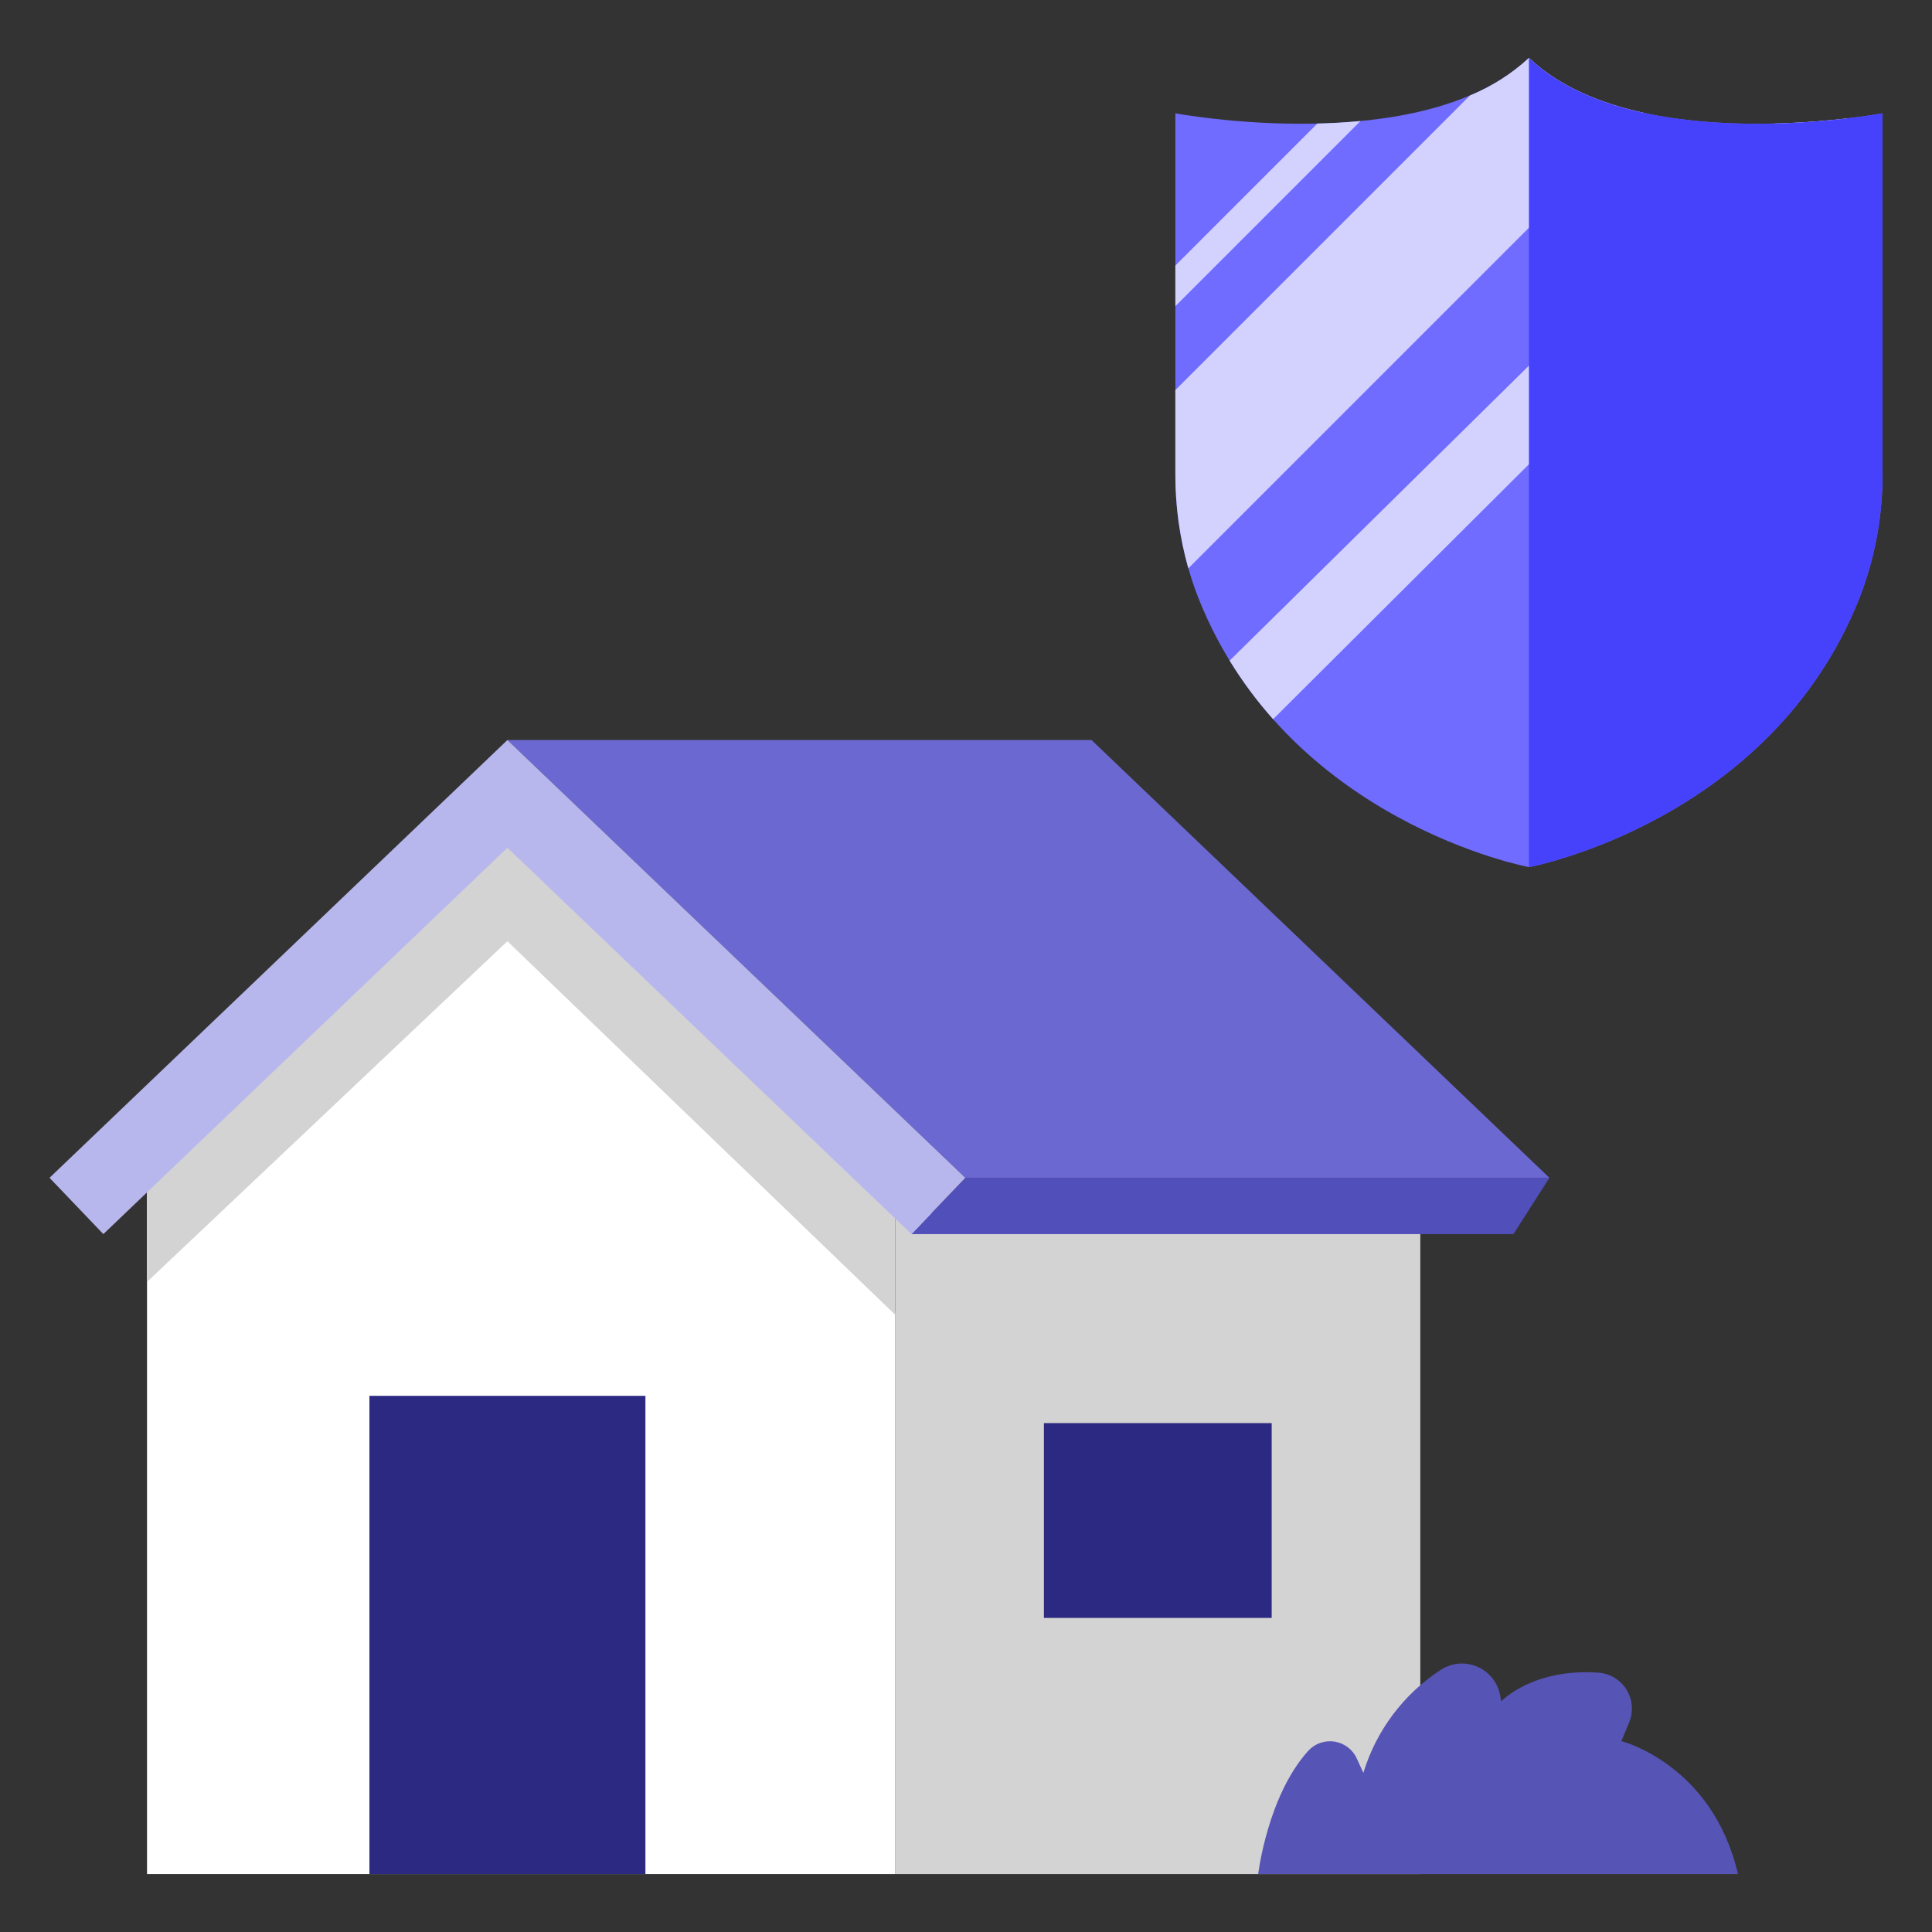
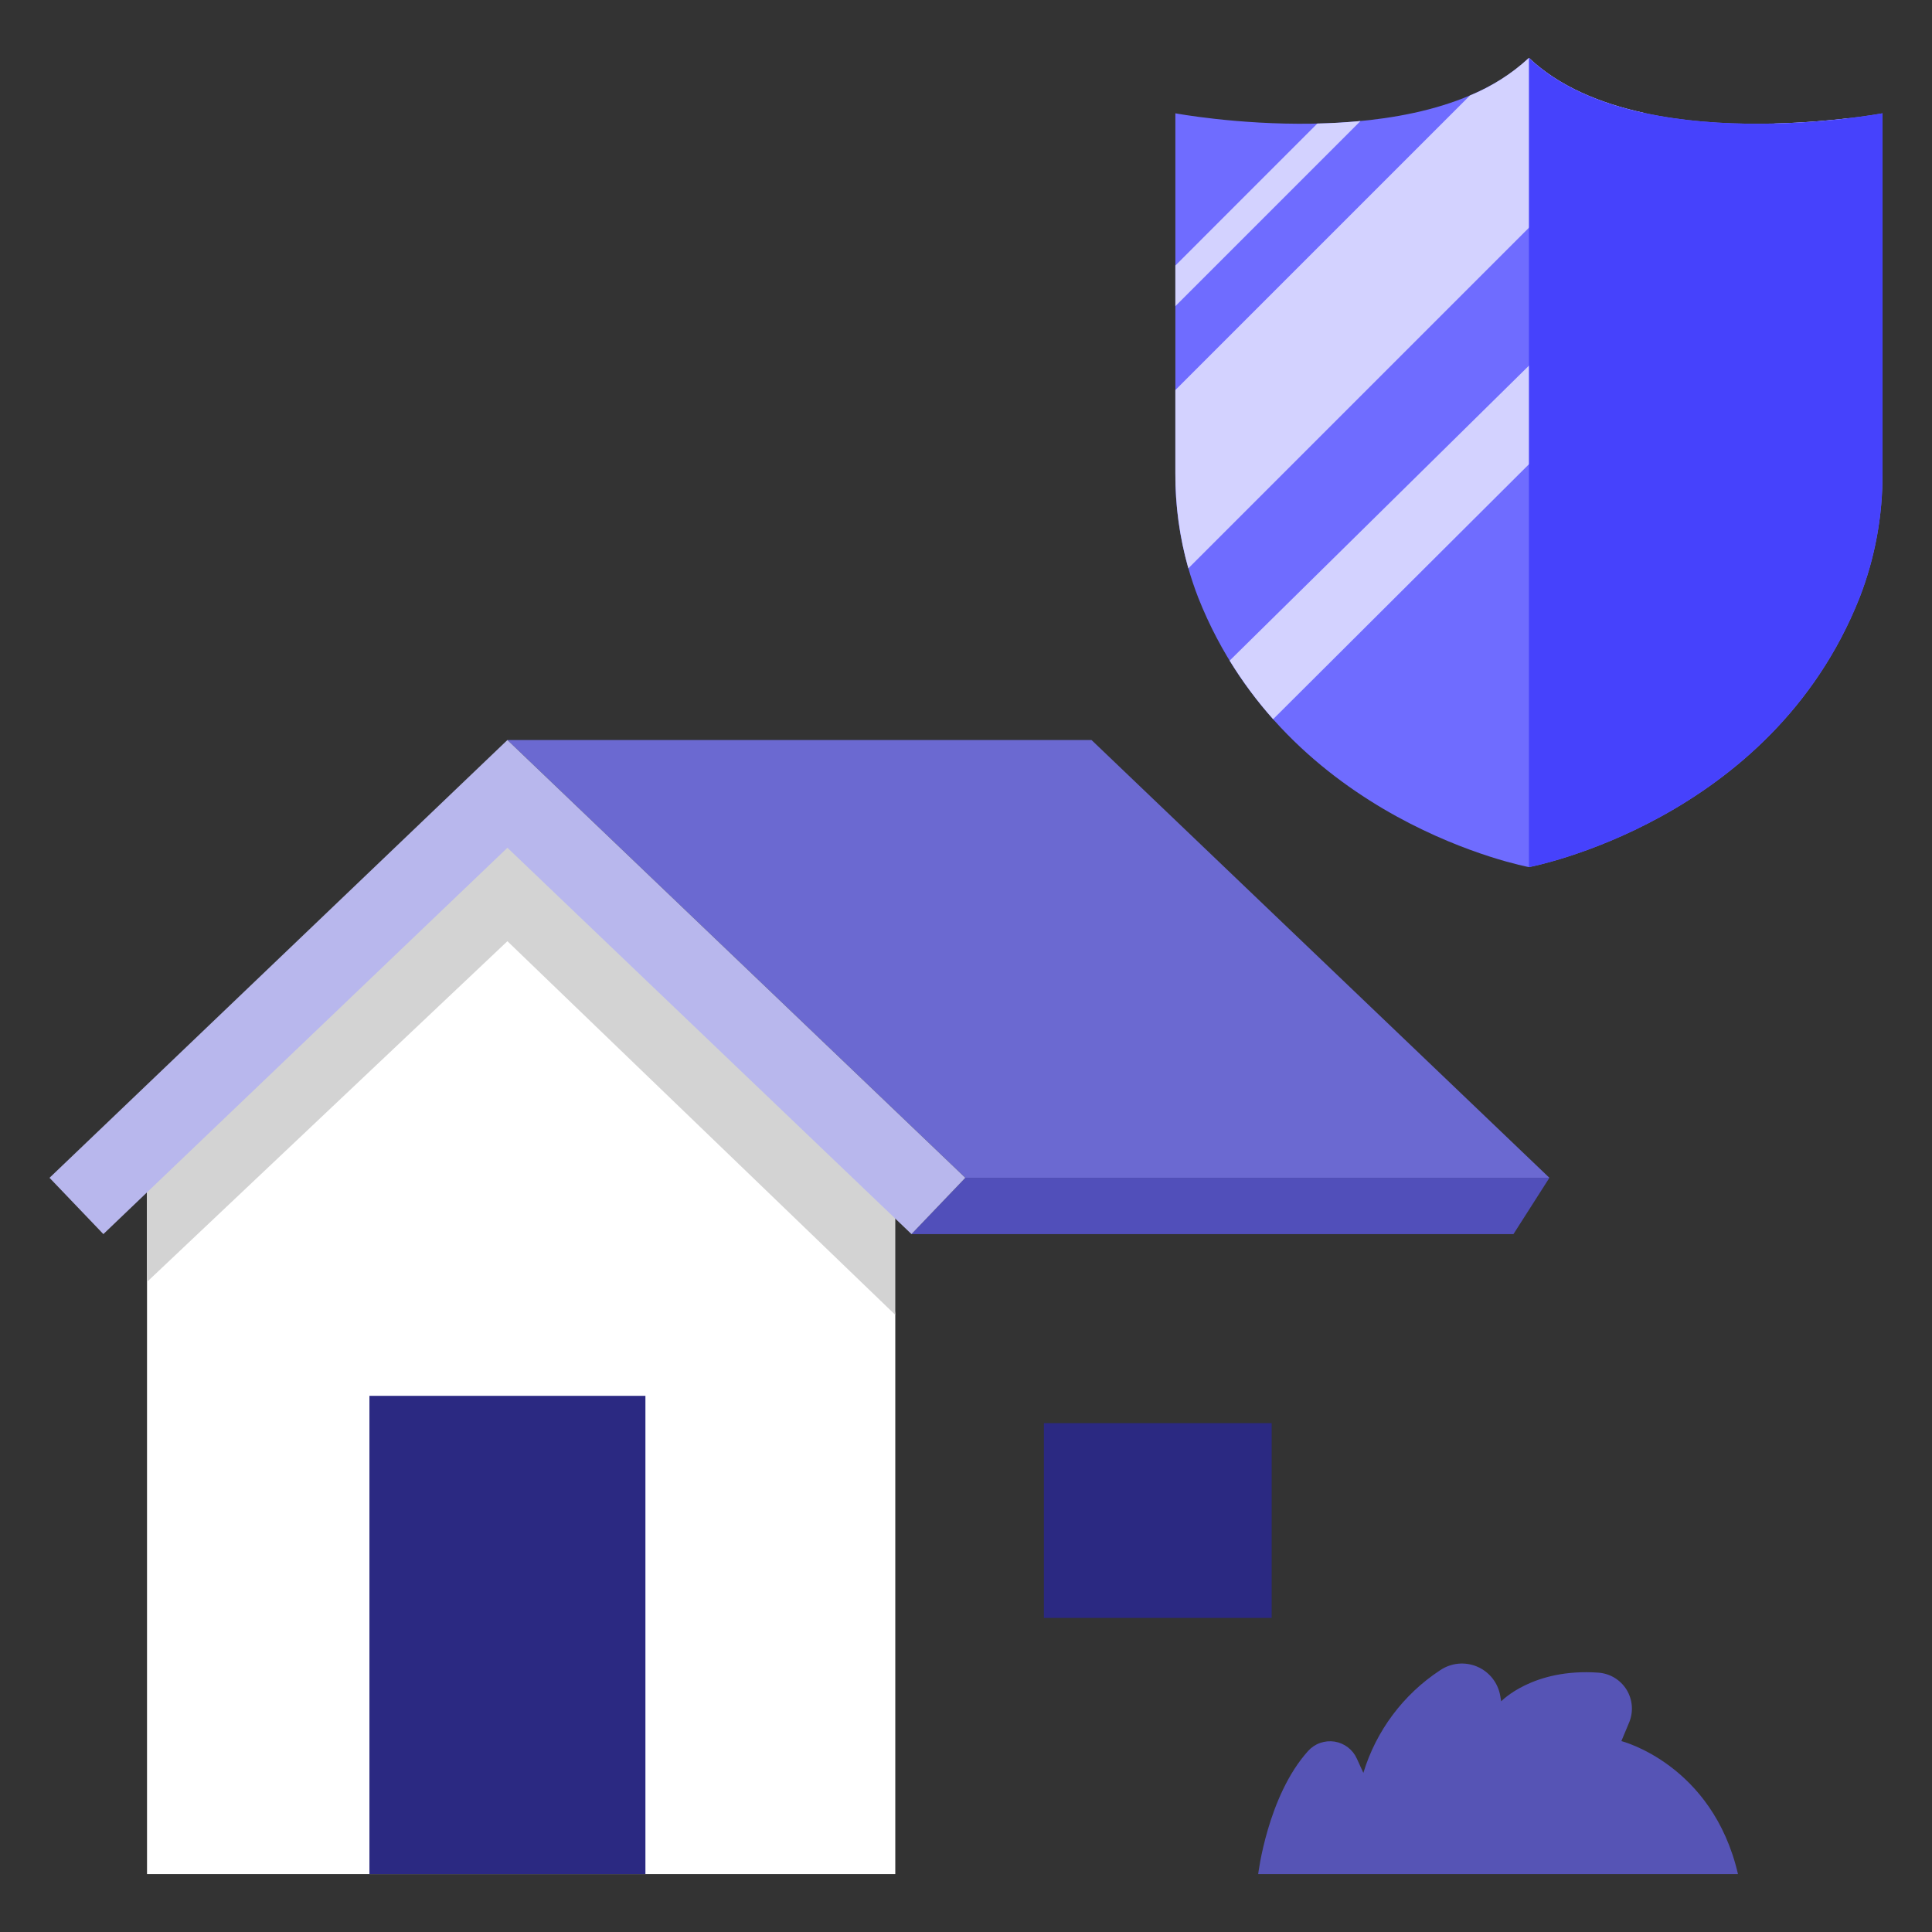
<svg xmlns="http://www.w3.org/2000/svg" width="60" height="60" viewBox="0 0 60 60" fill="none">
  <rect x="0" y="0" width="60" height="60" fill="#333333" stroke="none" />
-   <path d="M27.804 37.685H44.109V58.202H27.804V37.685Z" fill="#D3D3D3" />
  <path d="M4.566 36.243V58.202H27.804V40.835L27.362 36.467L15.758 24.874L4.566 36.243Z" fill="white" />
  <path d="M47.002 38.326H28.307L29.979 36.578H48.118L47.002 38.326Z" fill="#514FBA" />
  <path d="M15.758 22.982L29.979 36.578H48.118L33.898 22.982H15.758Z" fill="#6B69D1" />
  <path d="M39.074 58.202C39.074 58.202 39.362 55.778 40.626 54.376C40.728 54.264 40.856 54.178 41 54.128C41.143 54.078 41.297 54.064 41.447 54.087C41.597 54.111 41.738 54.172 41.859 54.264C41.98 54.356 42.076 54.477 42.138 54.615L42.34 55.059C42.738 53.749 43.582 52.621 44.726 51.87C44.893 51.757 45.086 51.688 45.286 51.668C45.487 51.649 45.689 51.68 45.875 51.759C46.06 51.838 46.223 51.962 46.348 52.12C46.473 52.278 46.557 52.465 46.591 52.664L46.621 52.836C46.621 52.836 47.602 51.799 49.641 51.946C49.818 51.959 49.989 52.013 50.141 52.105C50.293 52.197 50.421 52.324 50.514 52.474C50.607 52.626 50.663 52.797 50.677 52.974C50.691 53.15 50.663 53.328 50.595 53.492L50.353 54.071C50.353 54.071 53.18 54.786 53.975 58.202L39.074 58.202Z" fill="#5654B5" />
  <path d="M11.473 43.349H20.044V58.202H11.473V43.349ZM32.419 44.196H39.493V50.246H32.419V44.196Z" fill="#2B2982" />
  <path d="M4.566 39.811L15.758 29.23L27.804 40.835V36.908L15.758 24.874L4.566 36.243V39.811Z" fill="#D3D3D3" />
  <path d="M15.758 22.982L1.538 36.578L3.21 38.326L15.758 26.328L28.307 38.326L29.979 36.578L15.758 22.982Z" fill="#B8B7ED" />
  <path d="M47.482 1.798C44.16 4.951 36.502 3.519 36.502 3.519V14.693C36.493 16.015 36.734 17.327 37.212 18.56C39.971 25.532 47.482 26.929 47.482 26.929C47.482 26.929 54.993 25.532 57.751 18.56C58.23 17.327 58.471 16.015 58.462 14.693V3.519C58.462 3.519 50.803 4.951 47.482 1.798Z" fill="#6F6CFF" />
  <path d="M47.482 1.798C46.946 2.293 46.326 2.688 45.651 2.965L36.502 12.113V14.693C36.498 15.692 36.634 16.687 36.905 17.65L51.05 3.505C49.695 3.209 48.417 2.685 47.482 1.798ZM38.188 20.516C38.583 21.161 39.035 21.77 39.538 22.335L57.404 4.53V3.672C56.813 3.742 56.015 3.814 55.112 3.836L38.188 20.516Z" fill="#D3D2FF" />
  <path d="M57.751 18.56C58.23 17.327 58.471 16.015 58.462 14.693V3.519C58.462 3.519 50.803 4.951 47.482 1.798V26.929C47.482 26.929 54.993 25.532 57.751 18.56Z" fill="#4642FC" />
  <path d="M36.502 9.508L42.251 3.759C41.797 3.802 41.348 3.827 40.911 3.837L36.502 8.247V9.508Z" fill="#D3D2FF" />
</svg>